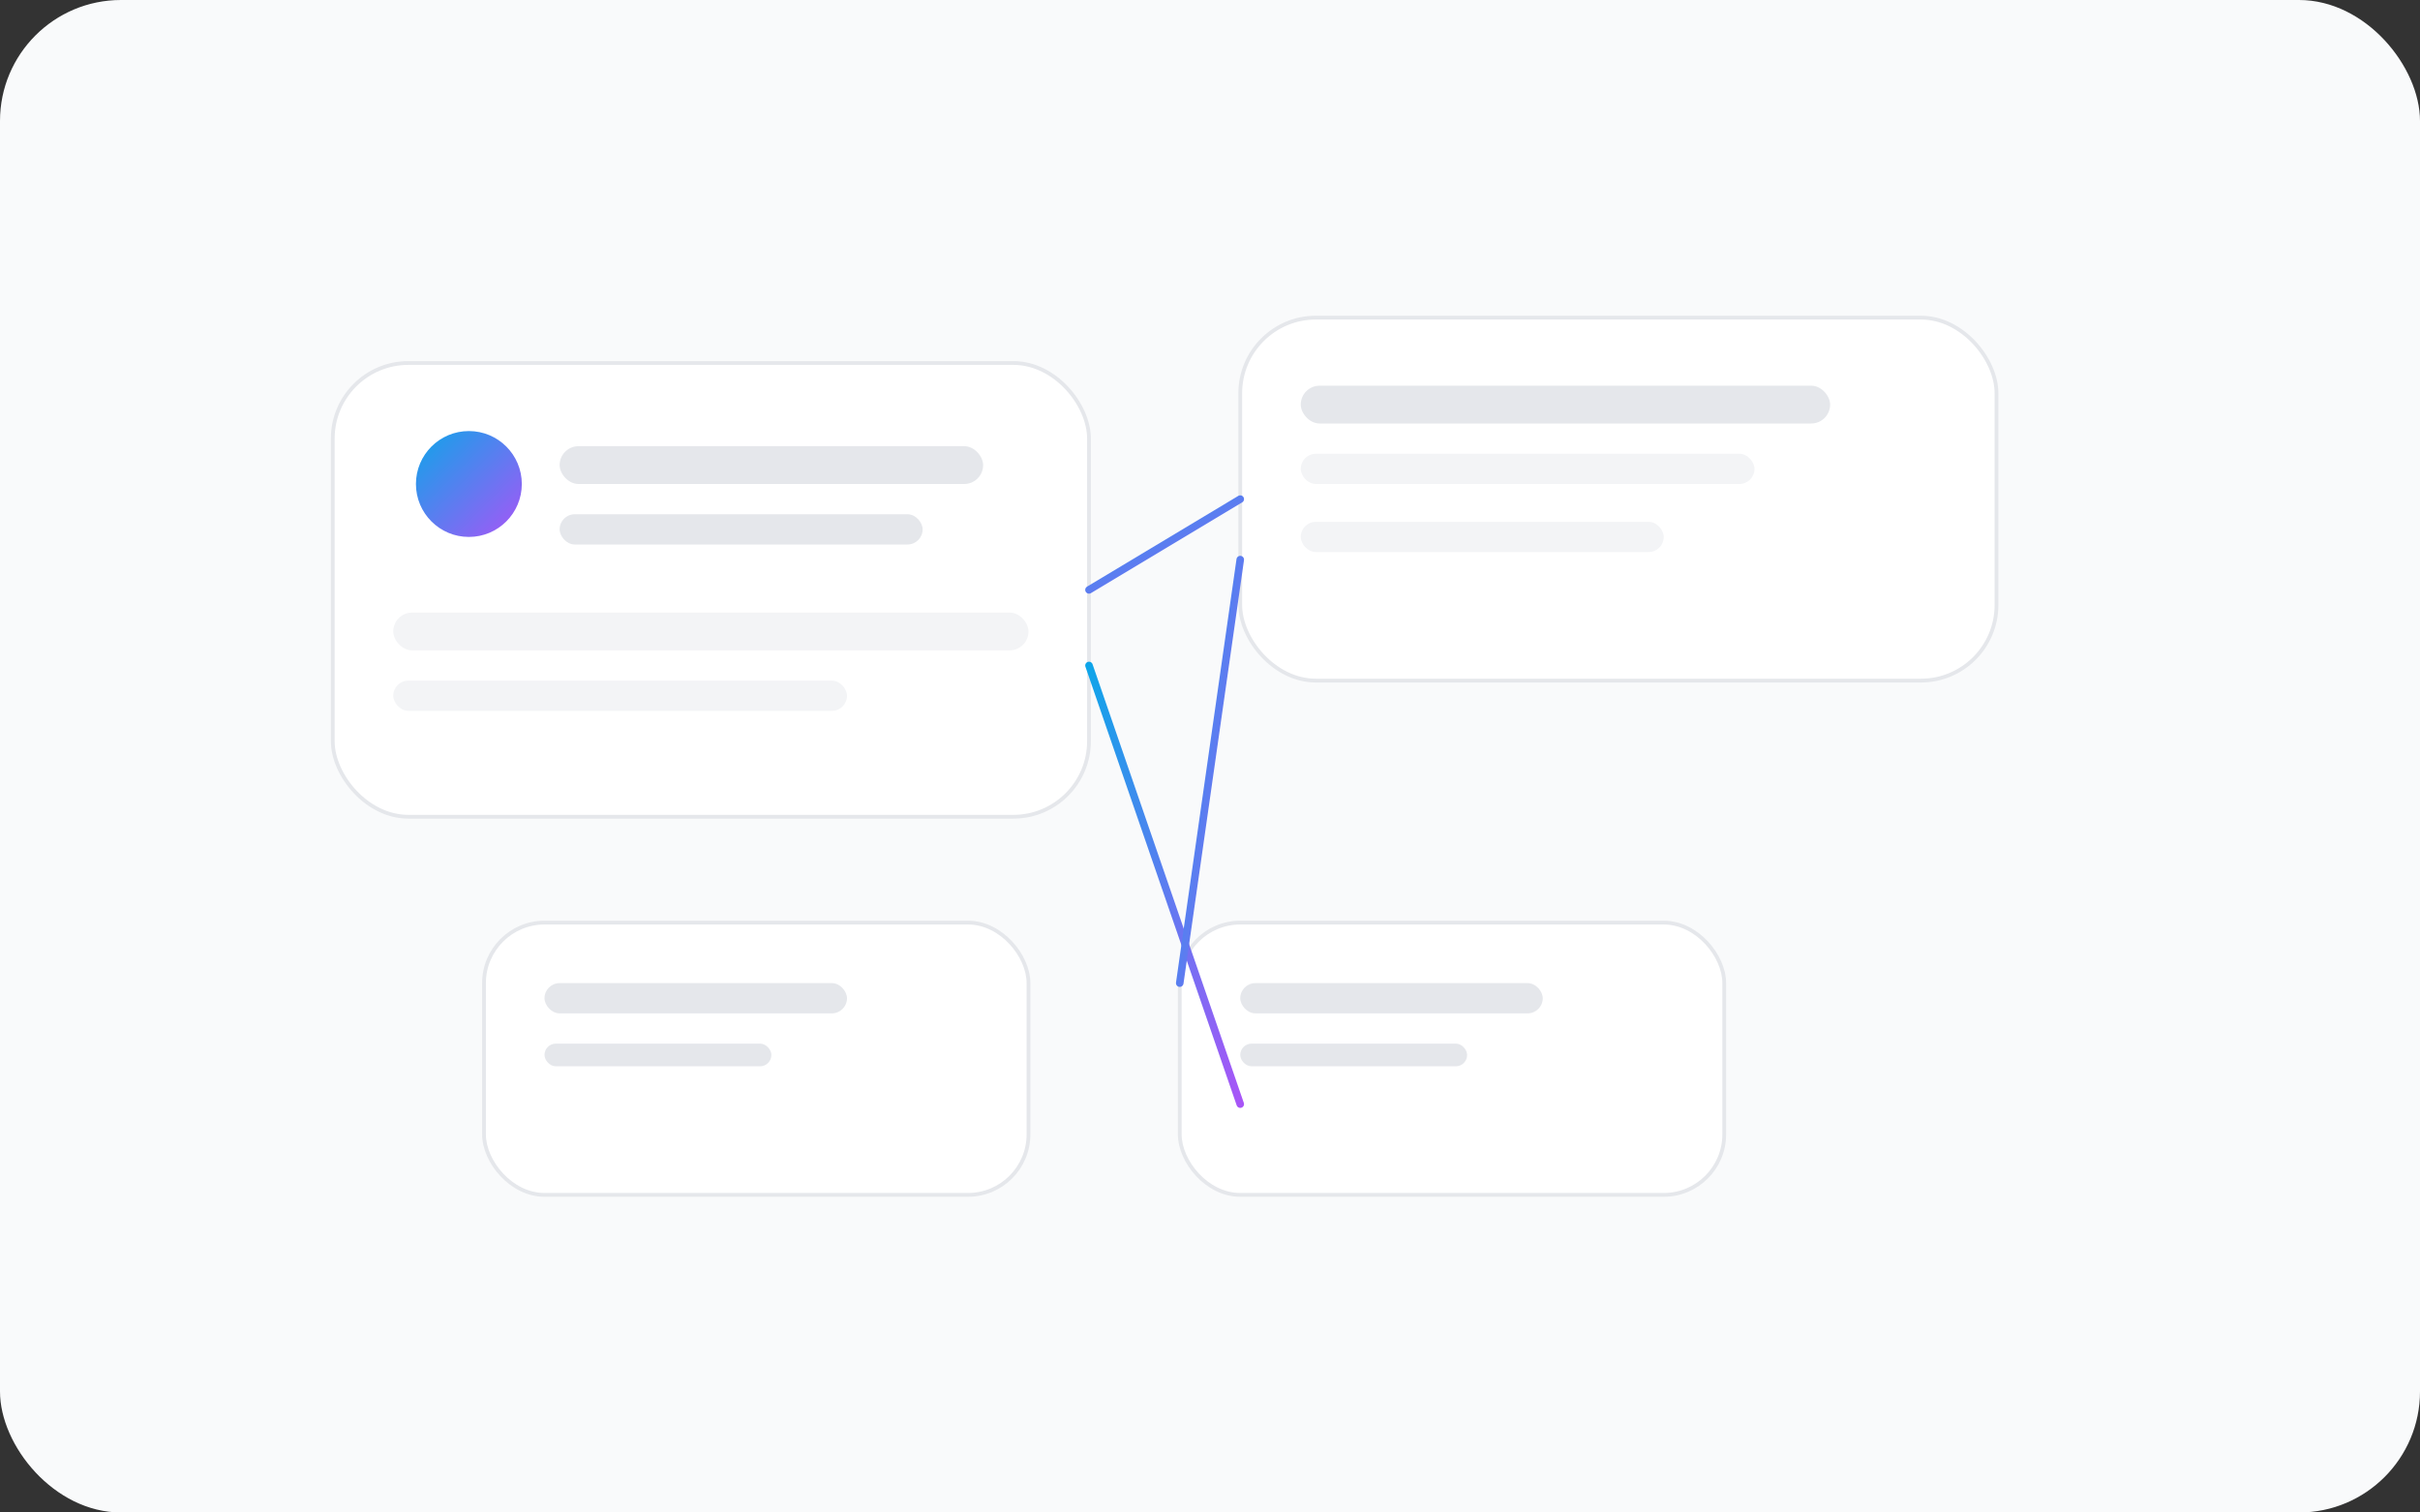
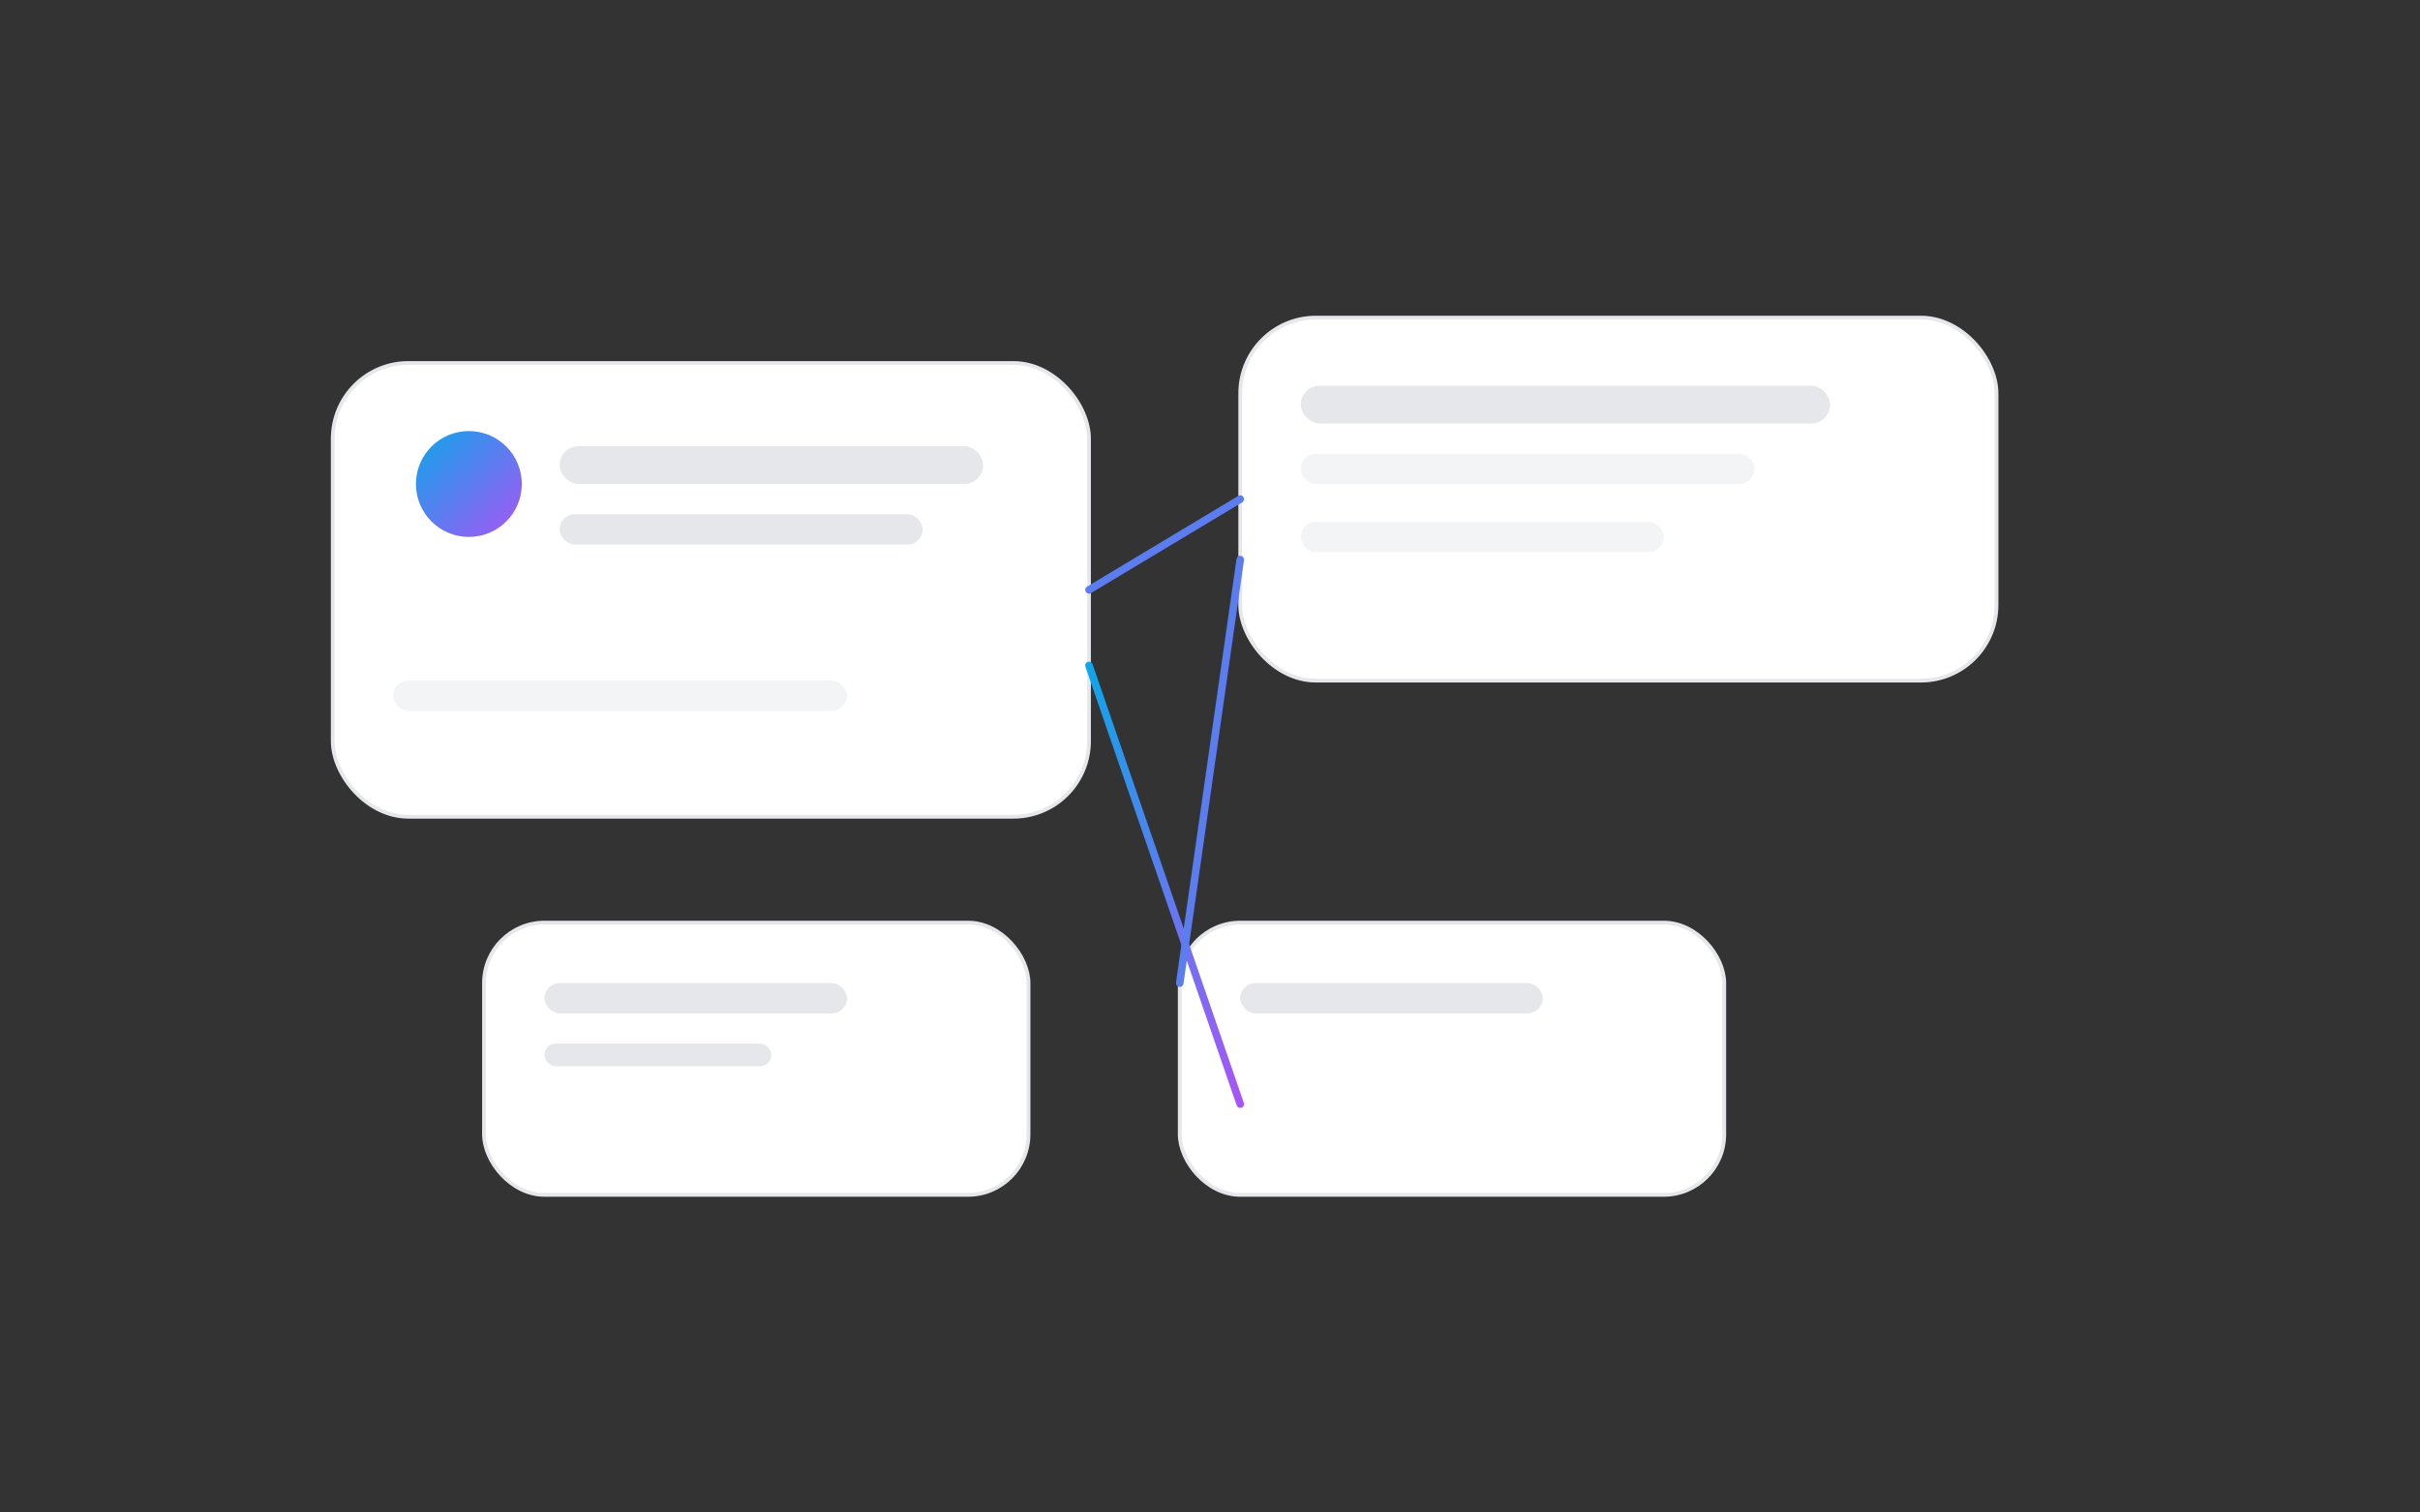
<svg xmlns="http://www.w3.org/2000/svg" width="640" height="400" viewBox="0 0 640 400" fill="none" role="img" aria-labelledby="title desc">
  <rect x="0" y="0" width="640" height="400" fill="#333333" stroke="none" />
  <title id="title">Generative AI solution illustration</title>
  <desc id="desc">Abstract illustration showing AI assistants, chat bubbles, and content cards.</desc>
  <defs>
    <linearGradient id="gaMain" x1="0" y1="0" x2="1" y2="1">
      <stop offset="0" stop-color="#0EA5E9" />
      <stop offset="1" stop-color="#A855F7" />
    </linearGradient>
  </defs>
-   <rect x="0" y="0" width="640" height="400" rx="32" fill="#F9FAFB" />
  <rect x="88" y="96" width="200" height="120" rx="20" fill="white" stroke="#E5E7EB" />
  <circle cx="124" cy="128" r="14" fill="url(#gaMain)" />
  <rect x="148" y="118" width="112" height="10" rx="5" fill="#E5E7EB" />
  <rect x="148" y="136" width="96" height="8" rx="4" fill="#E5E7EB" />
-   <rect x="104" y="162" width="168" height="10" rx="5" fill="#F3F4F6" />
  <rect x="104" y="180" width="120" height="8" rx="4" fill="#F3F4F6" />
  <rect x="328" y="84" width="200" height="96" rx="20" fill="white" stroke="#E5E7EB" />
  <rect x="344" y="102" width="140" height="10" rx="5" fill="#E5E7EB" />
  <rect x="344" y="120" width="120" height="8" rx="4" fill="#F3F4F6" />
  <rect x="344" y="138" width="96" height="8" rx="4" fill="#F3F4F6" />
  <rect x="128" y="244" width="144" height="72" rx="16" fill="white" stroke="#E5E7EB" />
  <rect x="144" y="260" width="80" height="8" rx="4" fill="#E5E7EB" />
  <rect x="144" y="276" width="60" height="6" rx="3" fill="#E5E7EB" />
  <rect x="312" y="244" width="144" height="72" rx="16" fill="white" stroke="#E5E7EB" />
  <rect x="328" y="260" width="80" height="8" rx="4" fill="#E5E7EB" />
-   <rect x="328" y="276" width="60" height="6" rx="3" fill="#E5E7EB" />
  <path d="M288 156L328 132" stroke="url(#gaMain)" stroke-width="2" stroke-linecap="round" />
  <path d="M288 176L328 292" stroke="url(#gaMain)" stroke-width="2" stroke-linecap="round" />
  <path d="M328 148L312 260" stroke="url(#gaMain)" stroke-width="2" stroke-linecap="round" />
</svg>